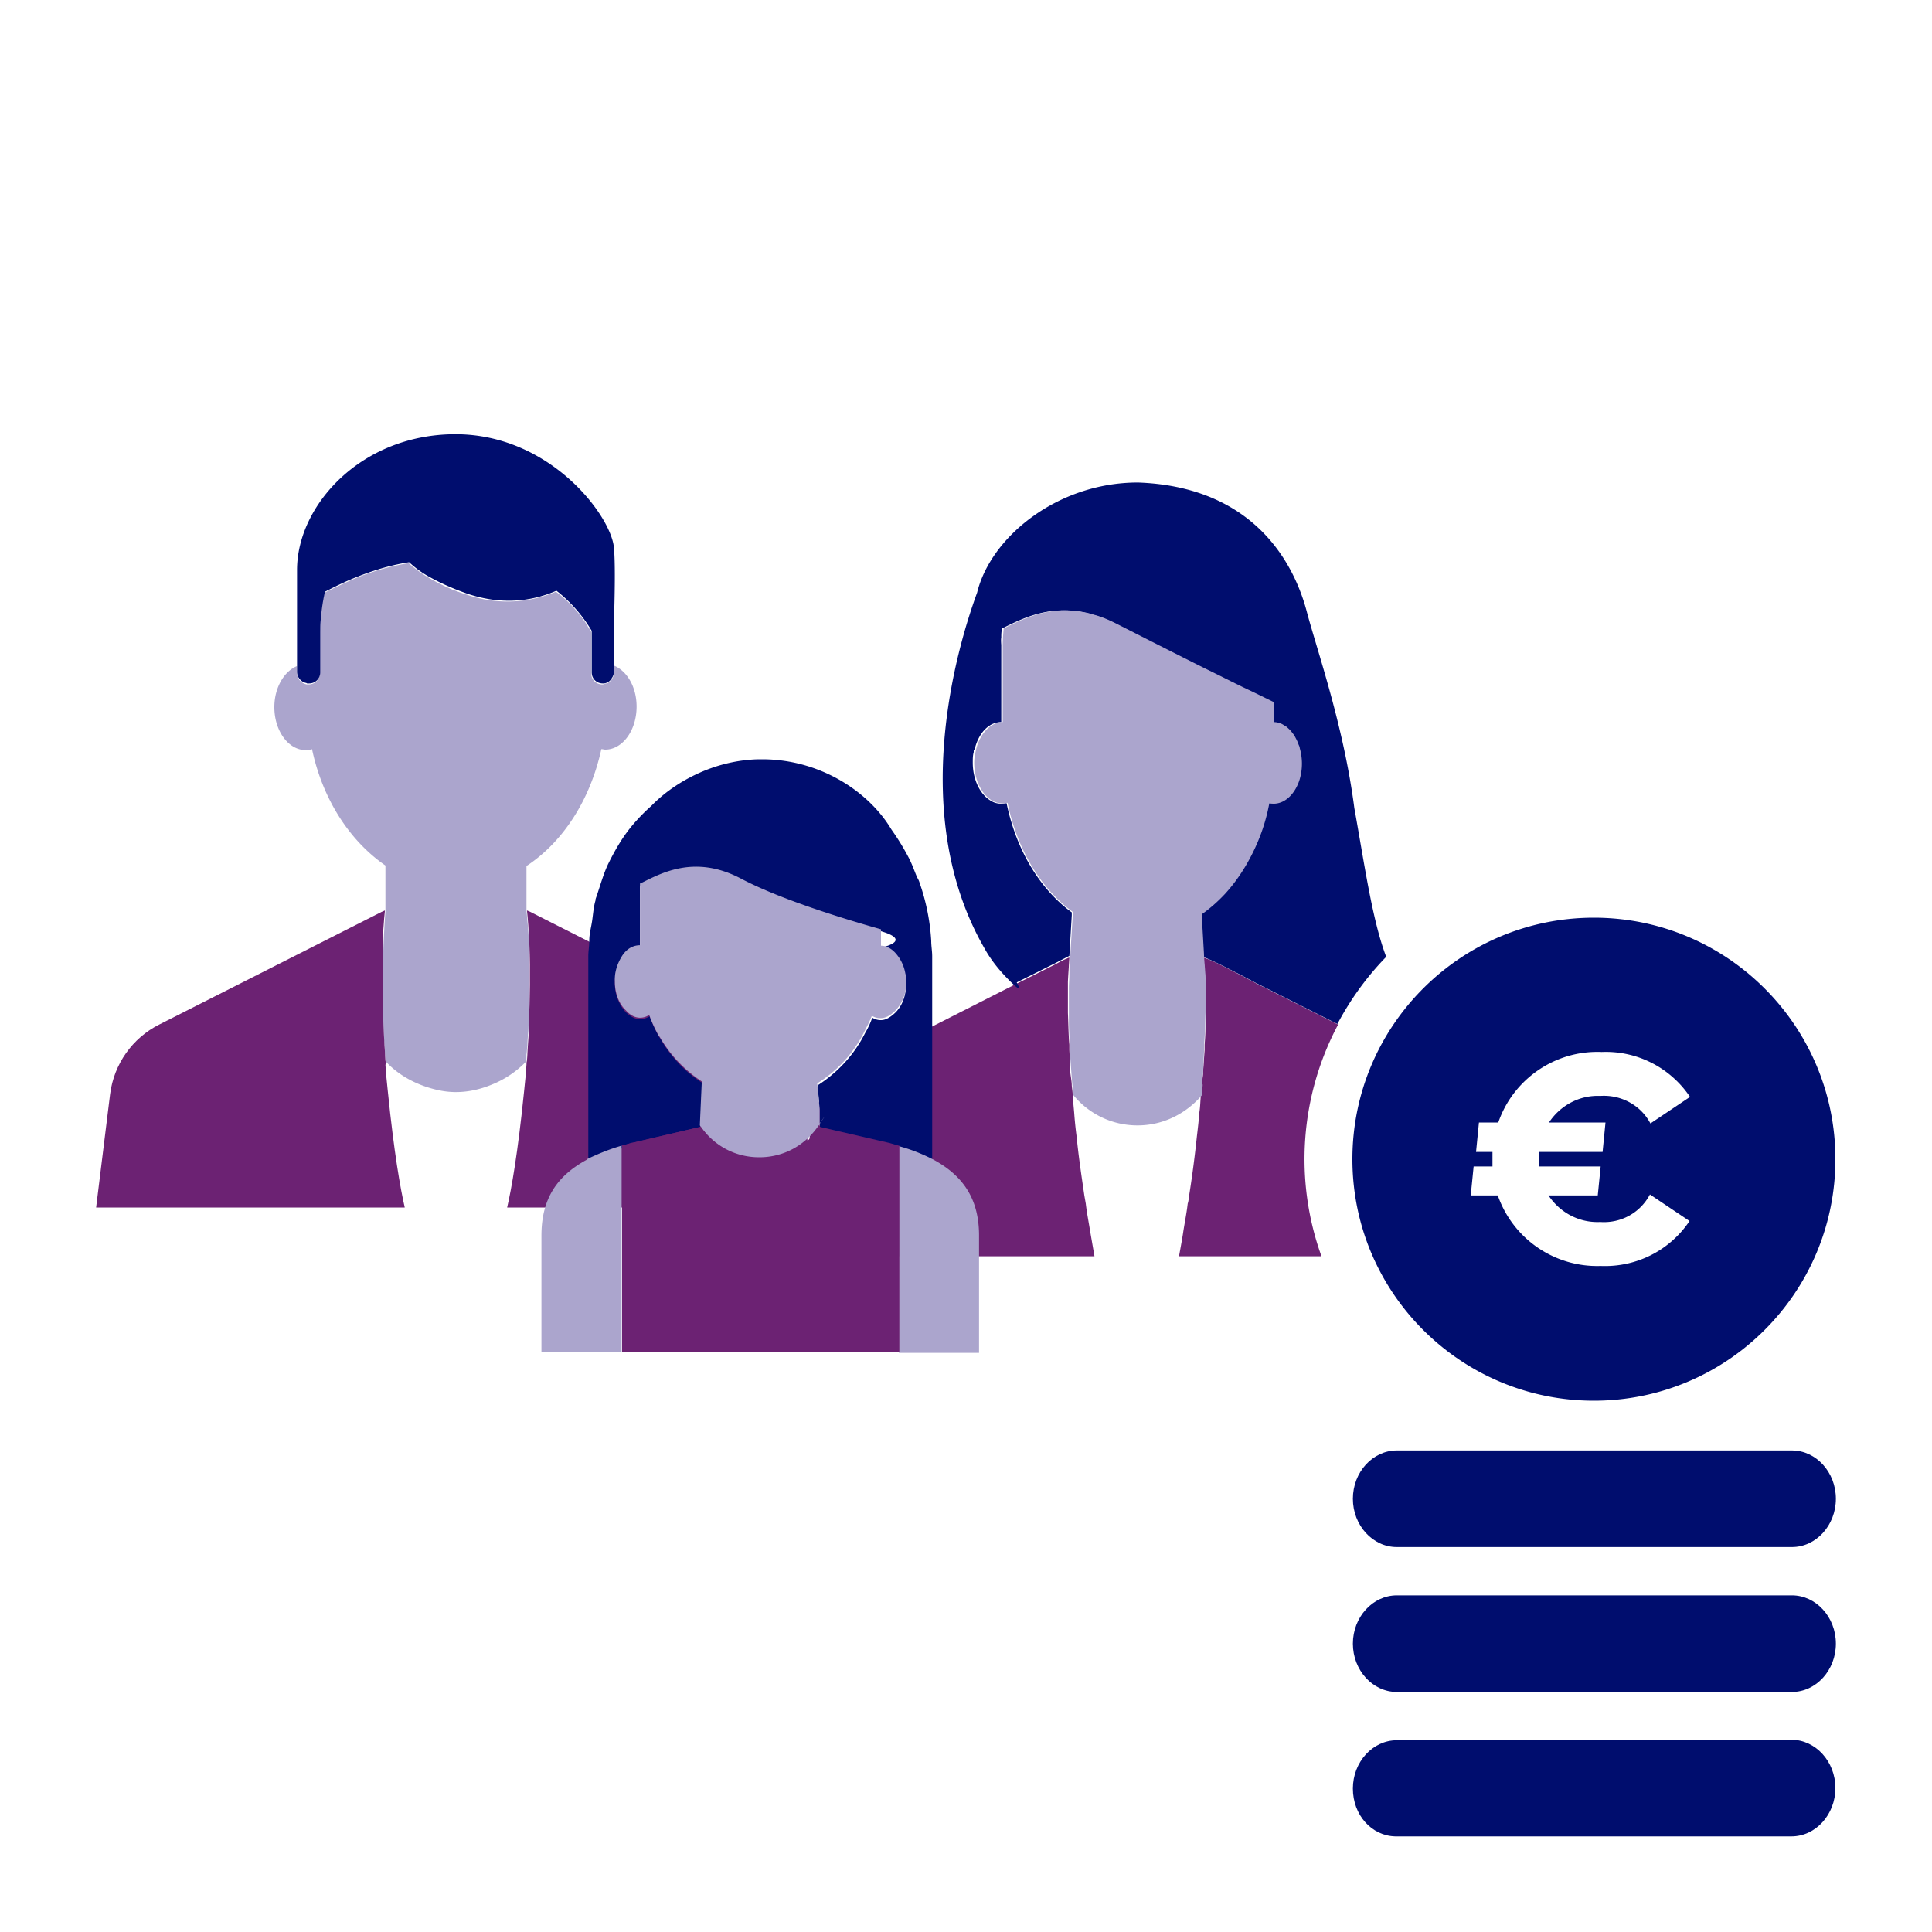
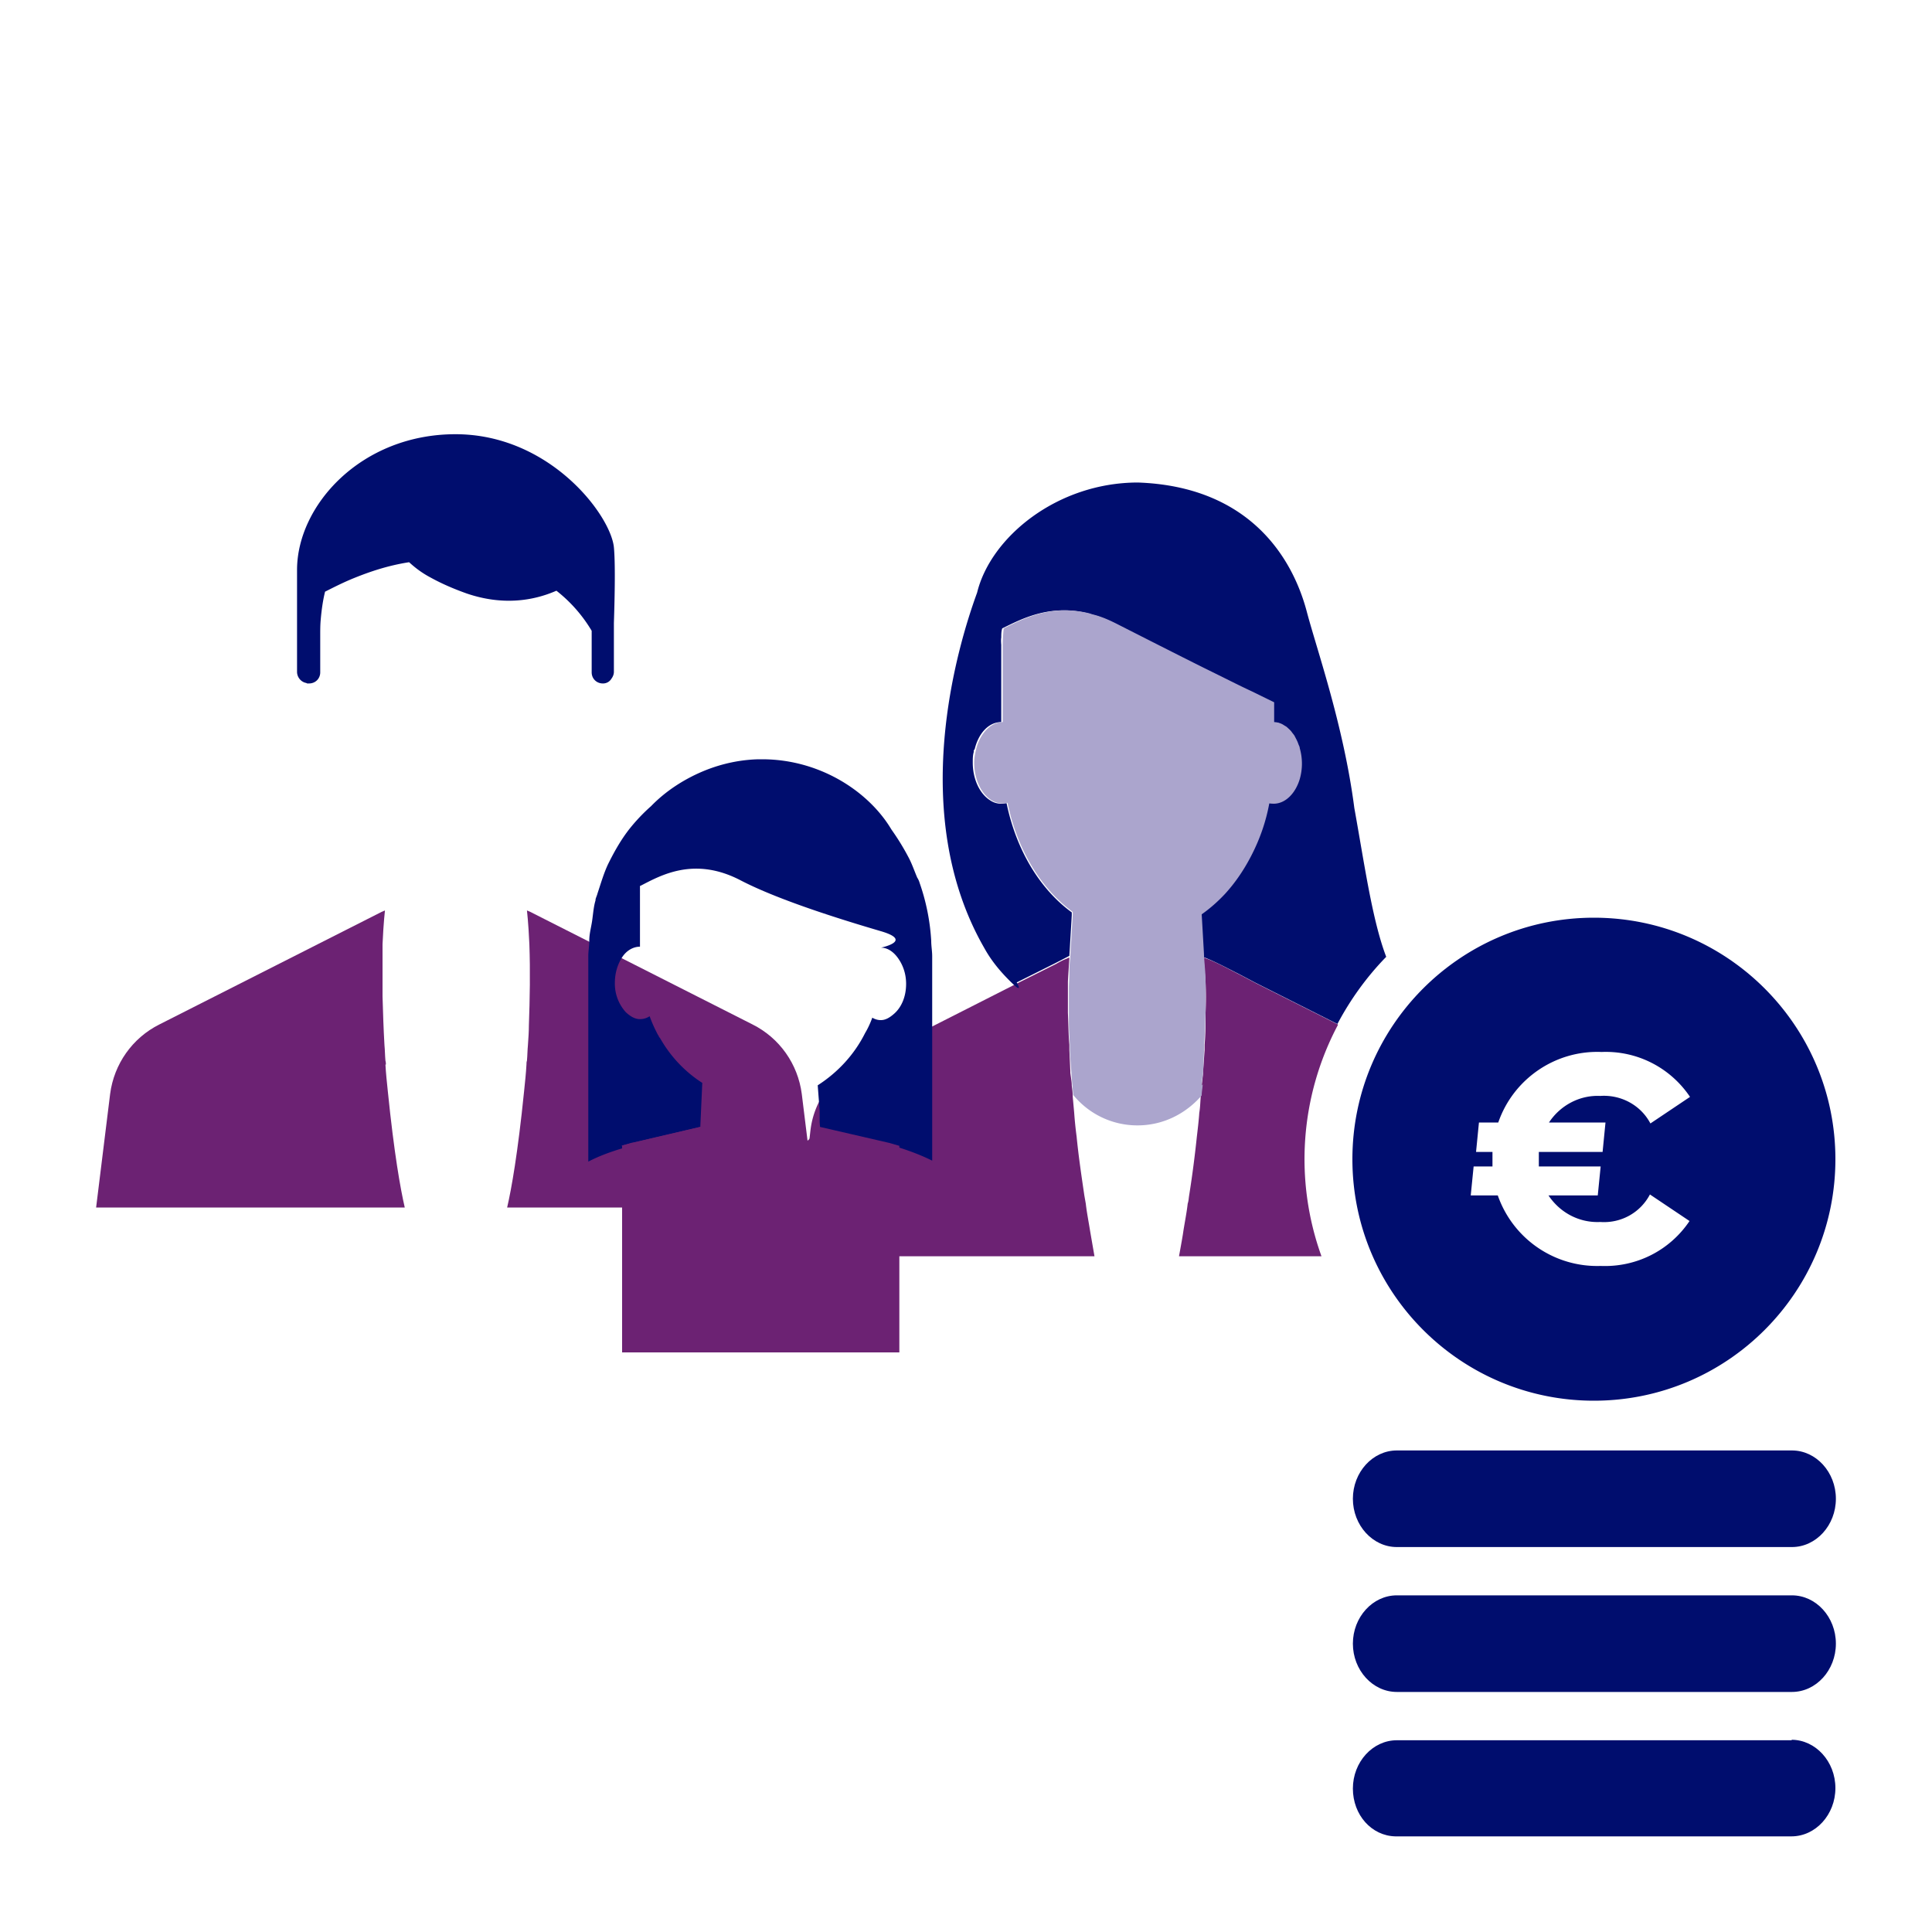
<svg xmlns="http://www.w3.org/2000/svg" data-name="Calque 1" viewBox="0 0 40 40" focusable="false" aria-hidden="true">
  <path d="M0 0h40v40H0zM24.92 19.82" fill="none" />
  <path d="m21.06 20.36-.08.04-2.03 1.03-.16.08-1.05.53c-.53.26-.89.77-.96 1.36l-.3 2.61h6.18l-.09-.52c-.03-.19-.07-.39-.09-.57l-.03-.17c-.06-.41-.12-.81-.16-1.22a8 8 0 0 1-.05-.49l-.03-.33c0-.08-.01-.16-.02-.23 0-.09-.02-.18-.03-.27v-.04l-.02-.43v-.11c-.02-.22-.02-.44-.03-.66v-.64c0-.04.03-.49.03-.5s-.04.01-.06.02c-.08.03-.15.07-.22.11l-.08.04zm6.64.85-1.69-.85-.36-.19c-.22-.11-.43-.23-.66-.32-.02 0-.04-.02-.06-.02s.03.46.03.5c.01.21.01.42 0 .64 0 .22 0 .44-.02.66v.11l-.03.43v.04l-.03.27c0 .07-.01.15-.02.22-.01.12-.01.22-.03.34-.01.15-.03.32-.05.49-.04.38-.09.78-.16 1.22-.01.06-.01.11-.03.17-.02.18-.06.38-.09.57-.01.08-.05.3-.09.52h2.95a5.93 5.93 0 0 1 .34-4.79Z" fill="#6c2273" />
  <path d="M24.92 19.82s.04.01.06.02c.22.09.44.21.66.32l.36.19 1.69.85c.27-.51.61-.98 1.01-1.39-.29-.76-.45-1.92-.66-3.08-.22-1.7-.77-3.26-.98-4.05-.31-1.19-1.24-2.61-3.5-2.69-1.67 0-3.05 1.13-3.33 2.28-.41 1.12-1.45 4.58.15 7.36.16.29.37.53.59.74s.08-.03.08-.03l.72-.36.08-.04.29-.15.05-.84v-.06c-.66-.48-1.15-1.29-1.35-2.26-.03 0-.07.01-.11.01a.4.4 0 0 1-.23-.07c-.21-.13-.36-.43-.36-.78 0-.08 0-.15.02-.22v-.03s.01-.02.02-.03c.08-.33.29-.56.55-.56v-1.6s-.01-.1 0-.15c0-.06 0-.13.02-.19.39-.19.98-.51 1.78-.31l.06.02c.16.04.32.1.49.19.61.32 1.23.63 1.84.93.37.18.7.35.96.47l.24.12.22.11v.41l.1.03s.01-.01.02-.01c.02 0 .04.02.06.03.03.01.06.03.08.05.01 0 .02.01.03.02h.02s.04.06.06.08.04.05.06.08l.01.02c0 .01.01.02.02.03.02.04.03.08.05.12s.03.06.03.09v.04c.05.19.04.4-.01.59-.09.3-.3.51-.54.51-.03 0-.06 0-.09-.01-.07.36-.19.71-.35 1.04-.15.3-.34.59-.57.84q-.21.24-.48.42l.05.87v.02Z" fill="#000d6e" />
  <path d="M7.96 21.64c0-.14-.01-.27-.02-.4 0 .13.01.26.02.41.01.1.01.21.02.32 0-.11-.02-.22-.02-.32Zm2.95.32v-.14zm.04-.64c.04-.74.03-1.35.01-1.77.02.42.02 1.03-.01 1.78Z" fill="none" />
-   <path d="m7.96 21.64.02.33c.23.25.53.43.87.54.19.06.38.1.59.1.26 0 .51-.06.73-.15.28-.11.53-.28.73-.49v-.14c.01-.06.01-.13.02-.18 0-.11.01-.21.02-.32.03-.74.03-1.35.01-1.78 0-.12-.01-.25-.02-.37l-.03-.33v-.92c.76-.5 1.32-1.37 1.55-2.42.03 0 .06.01.08.01.36 0 .65-.4.65-.89 0-.41-.2-.74-.47-.85v.15c0 .05-.02.1-.05.14s-.06.07-.11.08c-.02 0-.05.02-.08.02-.13 0-.23-.1-.23-.23v-.86c-.02-.04-.06-.09-.08-.13a2.6 2.6 0 0 0-.65-.7c-.59.25-1.25.27-1.85.06q-.39-.12-.75-.33c-.16-.09-.31-.2-.45-.32-.38.06-.76.17-1.12.32-.25.11-.46.21-.62.29-.05.19-.08.38-.09.58 0 .1-.01.21-.01.33v.76c0 .13-.1.23-.23.23h-.04a.246.246 0 0 1-.2-.23v-.15c-.27.11-.47.45-.47.85 0 .49.29.89.65.89.04 0 .09 0 .13-.02.22 1.04.78 1.9 1.52 2.41v.94s-.02.25-.04.7c-.02.56-.02 1.13 0 1.69 0 .13.01.26.02.4Z" fill="#aba5cd" />
  <path d="M7.99 22.04s0-.05-.01-.08c-.01-.11-.01-.22-.02-.32-.02-.34-.03-.67-.04-1.01v-1.08c.02-.45.05-.7.05-.7l-.07.03-4.6 2.33c-.56.28-.94.82-1.02 1.44L1.99 25h6.39c-.09-.39-.22-1.12-.35-2.4-.02-.19-.04-.38-.05-.56Zm8.61.61c-.08-.62-.46-1.16-1.02-1.44l-4.6-2.33-.07-.03s.03.25.05.7c.02.56.01 1.12-.01 1.68 0 .13-.01.26-.02.41-.01.1-.01.21-.02.32-.01.03-.01.05-.01.08-.01.18-.03.37-.05.56-.13 1.28-.26 2.01-.35 2.4h6.39z" fill="#6c2273" />
  <path d="M6.36 14.15h.04c.13 0 .23-.1.23-.23v-.76c0-.12 0-.22.01-.33.02-.23.05-.42.09-.58.16-.08.37-.19.62-.29.3-.12.67-.25 1.12-.32.12.11.26.22.45.32.2.11.44.22.75.33.74.25 1.37.15 1.85-.06a3 3 0 0 1 .73.83v.86c0 .13.1.23.23.23a.2.2 0 0 0 .18-.1c.03-.04.05-.09.05-.14V12.9c.02-.61.03-1.26 0-1.57-.07-.67-1.33-2.34-3.28-2.34s-3.28 1.47-3.28 2.81v2.11c0 .11.08.21.19.23Z" fill="#000d6e" />
-   <path d="m22.27 23.39.02.18zm-.1-1.04-.02-.29zm2.61 1.17c-.04.38-.1.78-.16 1.22.07-.44.12-.84.16-1.22m.13-1.33s.01-.04 0-.06v-.11c0 .15-.01.3-.03.46 0-.09.02-.2.03-.29m-2.31-9.44-.06-.02zm-.49 7.76v-.07zm.03-.64c-.01.09-.02.17-.02.26 0-.1.01-.2.02-.3z" fill="none" />
  <path d="M22.2 22.73v-.02z" fill="#ffaca6" />
-   <path d="M22.15 19.81v.02-.03Zm4.31-5.01s-.07-.03-.1-.03v-.41l-.23-.11-.24-.12.46.23v.41c.07 0 .13.02.18.05-.02-.01-.04-.03-.06-.03 0 0-.01 0-.02.01Zm.21.1h-.02l-.03-.03c.04.03.07.06.1.1-.02-.02-.03-.05-.06-.07Zm-4.13-2.16.06.02zm-2.36 2.65s.01-.04.02-.06c0 .01 0 .02-.01.03v.04Zm6.63-.3-.02-.03-.01-.02c.03.05.06.11.08.17s-.03-.08-.05-.12M22.15 19.79l.05-.83-.05.84zm4.75-4.49s0 .02.01.04v-.04Zm-2.04 3.64.05.87z" fill="none" />
  <path d="M24.88 22.47c0-.09.02-.18.03-.27v-.04l.02-.43v-.11c.02-.22.02-.44.03-.66v-.64c0-.17-.02-.33-.03-.5s0-.02 0-.02l-.05-.87q.255-.18.48-.42.33-.36.57-.84c.16-.32.28-.66.35-1.04.03 0 .06.01.09.01.24 0 .45-.21.54-.51.06-.21.06-.43 0-.64 0-.03-.02-.06-.03-.09-.02-.06-.05-.11-.08-.17-.02-.03-.04-.05-.06-.08-.03-.04-.07-.07-.1-.1-.03-.02-.05-.03-.08-.05a.4.4 0 0 0-.18-.05v-.41l-.47-.23c-.26-.12-.59-.29-.96-.47-.62-.31-1.23-.62-1.84-.93-.16-.08-.32-.15-.49-.19l-.06-.02c-.8-.2-1.39.12-1.78.31-.01.11-.02.23-.02.34v1.6c-.25 0-.47.24-.55.56-.02.09-.04.18-.04.28 0 .35.15.65.36.78.1.06.22.08.33.05.2.97.69 1.78 1.35 2.26v.06l-.05.83v.04c-.01.1-.02.19-.02.27v.08c0 .1-.01.2-.01.3v.69c0 .15.01.31.02.48v.07c0 .11.01.22.02.34l.02.29.03.34c.32.39.8.63 1.33.63s1-.24 1.33-.62c0-.09.02-.16.02-.23Z" fill="#aba5cd" />
-   <path d="M18.24 21.09c.1 0 .19-.05.27-.13-.08.07-.17.13-.28.13Zm.35-1.3c-.09-.12-.21-.2-.34-.2v-.34.34c.14 0 .25.08.35.2Z" fill="none" />
  <path d="M18.58 19.79c-.09-.12-.21-.2-.34-.2v-.34.34c.14 0 .25.08.35.2Zm-5.33 1.29a.353.353 0 0 1 .01 0Zm0-2.45v-.32zv.71zm4.98 2.45c.1 0 .19-.05.27-.13-.08.07-.17.13-.28.13Z" fill="none" />
  <path d="m12.87 23.72.21-.06h.01l1.41-.33v-.02l.04-.89c-.36-.23-.66-.55-.87-.92l-.03-.04s0-.02-.01-.02c-.07-.13-.13-.26-.18-.4a.36.36 0 0 1-.2.06c-.11 0-.2-.06-.29-.14a.88.88 0 0 1-.23-.61c0-.21.06-.39.15-.53s.23-.22.37-.22v-1.26h.01c.41-.21 1.11-.62 2.08-.11.83.43 2.22.85 2.9 1.05s0 .34 0 .34c.13 0 .25.08.34.2.12.16.18.35.18.55 0 .27-.1.49-.25.62-.08.07-.17.13-.27.13h-.01c-.06 0-.12-.02-.17-.05-.04.11-.09.22-.15.32-.22.44-.56.81-.98 1.08l.04.53v.23l.01.14 1.43.33.21.06c.25.08.48.17.68.27V19.8c0-.11-.02-.21-.02-.32a4.4 4.4 0 0 0-.24-1.2.4.4 0 0 0-.05-.11c-.06-.14-.11-.29-.18-.42a5 5 0 0 0-.35-.57l-.05-.08c-.49-.76-1.48-1.38-2.63-1.38h-.08c-.38.01-.75.09-1.1.23-.42.17-.81.42-1.12.74-.17.15-.33.32-.47.5l-.03.04c-.14.19-.26.4-.37.62l-.02.04c-.09.19-.15.4-.22.61-.01.04-.03.08-.04.12v.02c-.04.13-.05.28-.07.42s-.06.27-.06.42c0 .11-.02.21-.02.32v4.25c.21-.11.45-.2.72-.28Z" fill="#000d6e" />
-   <path d="M20.27 25.58c0-.78-.35-1.26-.98-1.59-.22-.11-.45-.2-.68-.26v4.28h1.66v-2.42Zm-8.12-1.57c-.61.33-.94.8-.94 1.57V28h1.66v-4.28c-.25.07-.49.17-.72.28Zm4.82-.7v-.35l-.05-.53a2.637 2.637 0 0 0 .98-1.08c.05-.1.11-.21.15-.32.05.03.11.05.17.05h.01c.1 0 .19-.05.28-.13.17-.16.26-.39.25-.62 0-.22-.07-.41-.18-.55-.09-.12-.21-.2-.34-.2v-.34c-.68-.19-2.07-.61-2.9-1.05-.97-.51-1.67-.1-2.08.1h-.01v1.28c-.15 0-.28.08-.37.22-.1.16-.16.34-.15.53 0 .25.09.47.23.6.08.09.18.15.29.15.07 0 .14-.02.19-.06.05.14.11.27.18.4 0 0 0 .02.01.02l.03.04c.22.38.52.69.87.92l-.04.89v.02c.27.4.71.66 1.23.66s.96-.26 1.23-.66 0-.01 0-.01Z" fill="#aba5cd" />
  <path d="M13.08 23.66h.01zm5.32 0" fill="#b8b2ff" />
  <path d="m18.61 23.72-.21-.06-1.43-.33c-.27.4-.71.66-1.23.66s-.96-.26-1.23-.66l-1.41.33h-.01l-.21.06V28h5.74v-4.28Z" fill="#6c2273" />
  <path d="M37.1 36.03h-8.18c-.5 0-.91.45-.91 1s.39.98.88.99h8.2c.5 0 .91-.45.91-1s-.41-1-.91-1Zm0-3h-8.18c-.5 0-.91.45-.91 1s.41 1 .91 1h8.18c.5 0 .91-.45.91-1s-.41-1-.91-1m0-3h-8.18c-.5 0-.91.45-.91 1s.41 1 .91 1h8.18c.5 0 .91-.45.91-1s-.41-1-.91-1" fill="#000d6e" />
  <path d="M24.92 19.82" fill="none" />
  <path d="M33 19c-2.76 0-5 2.24-5 5s2.24 5 5 5 5-2.24 5-5-2.24-5-5-5m.24 4.24-.06.61h-1.32v.3h1.28l-.06.6h-1.02c.24.36.64.57 1.07.55.43.03.83-.19 1.03-.57l.82.55c-.41.61-1.1.96-1.84.93a2.18 2.18 0 0 1-2.13-1.46h-.56l.06-.6h.39v-.3h-.34l.06-.61h.4c.31-.9 1.18-1.5 2.14-1.46.73-.03 1.42.32 1.83.93l-.82.55c-.2-.38-.61-.6-1.04-.57-.43-.02-.83.2-1.06.55h1.19Z" fill="#000d6e" />
</svg>